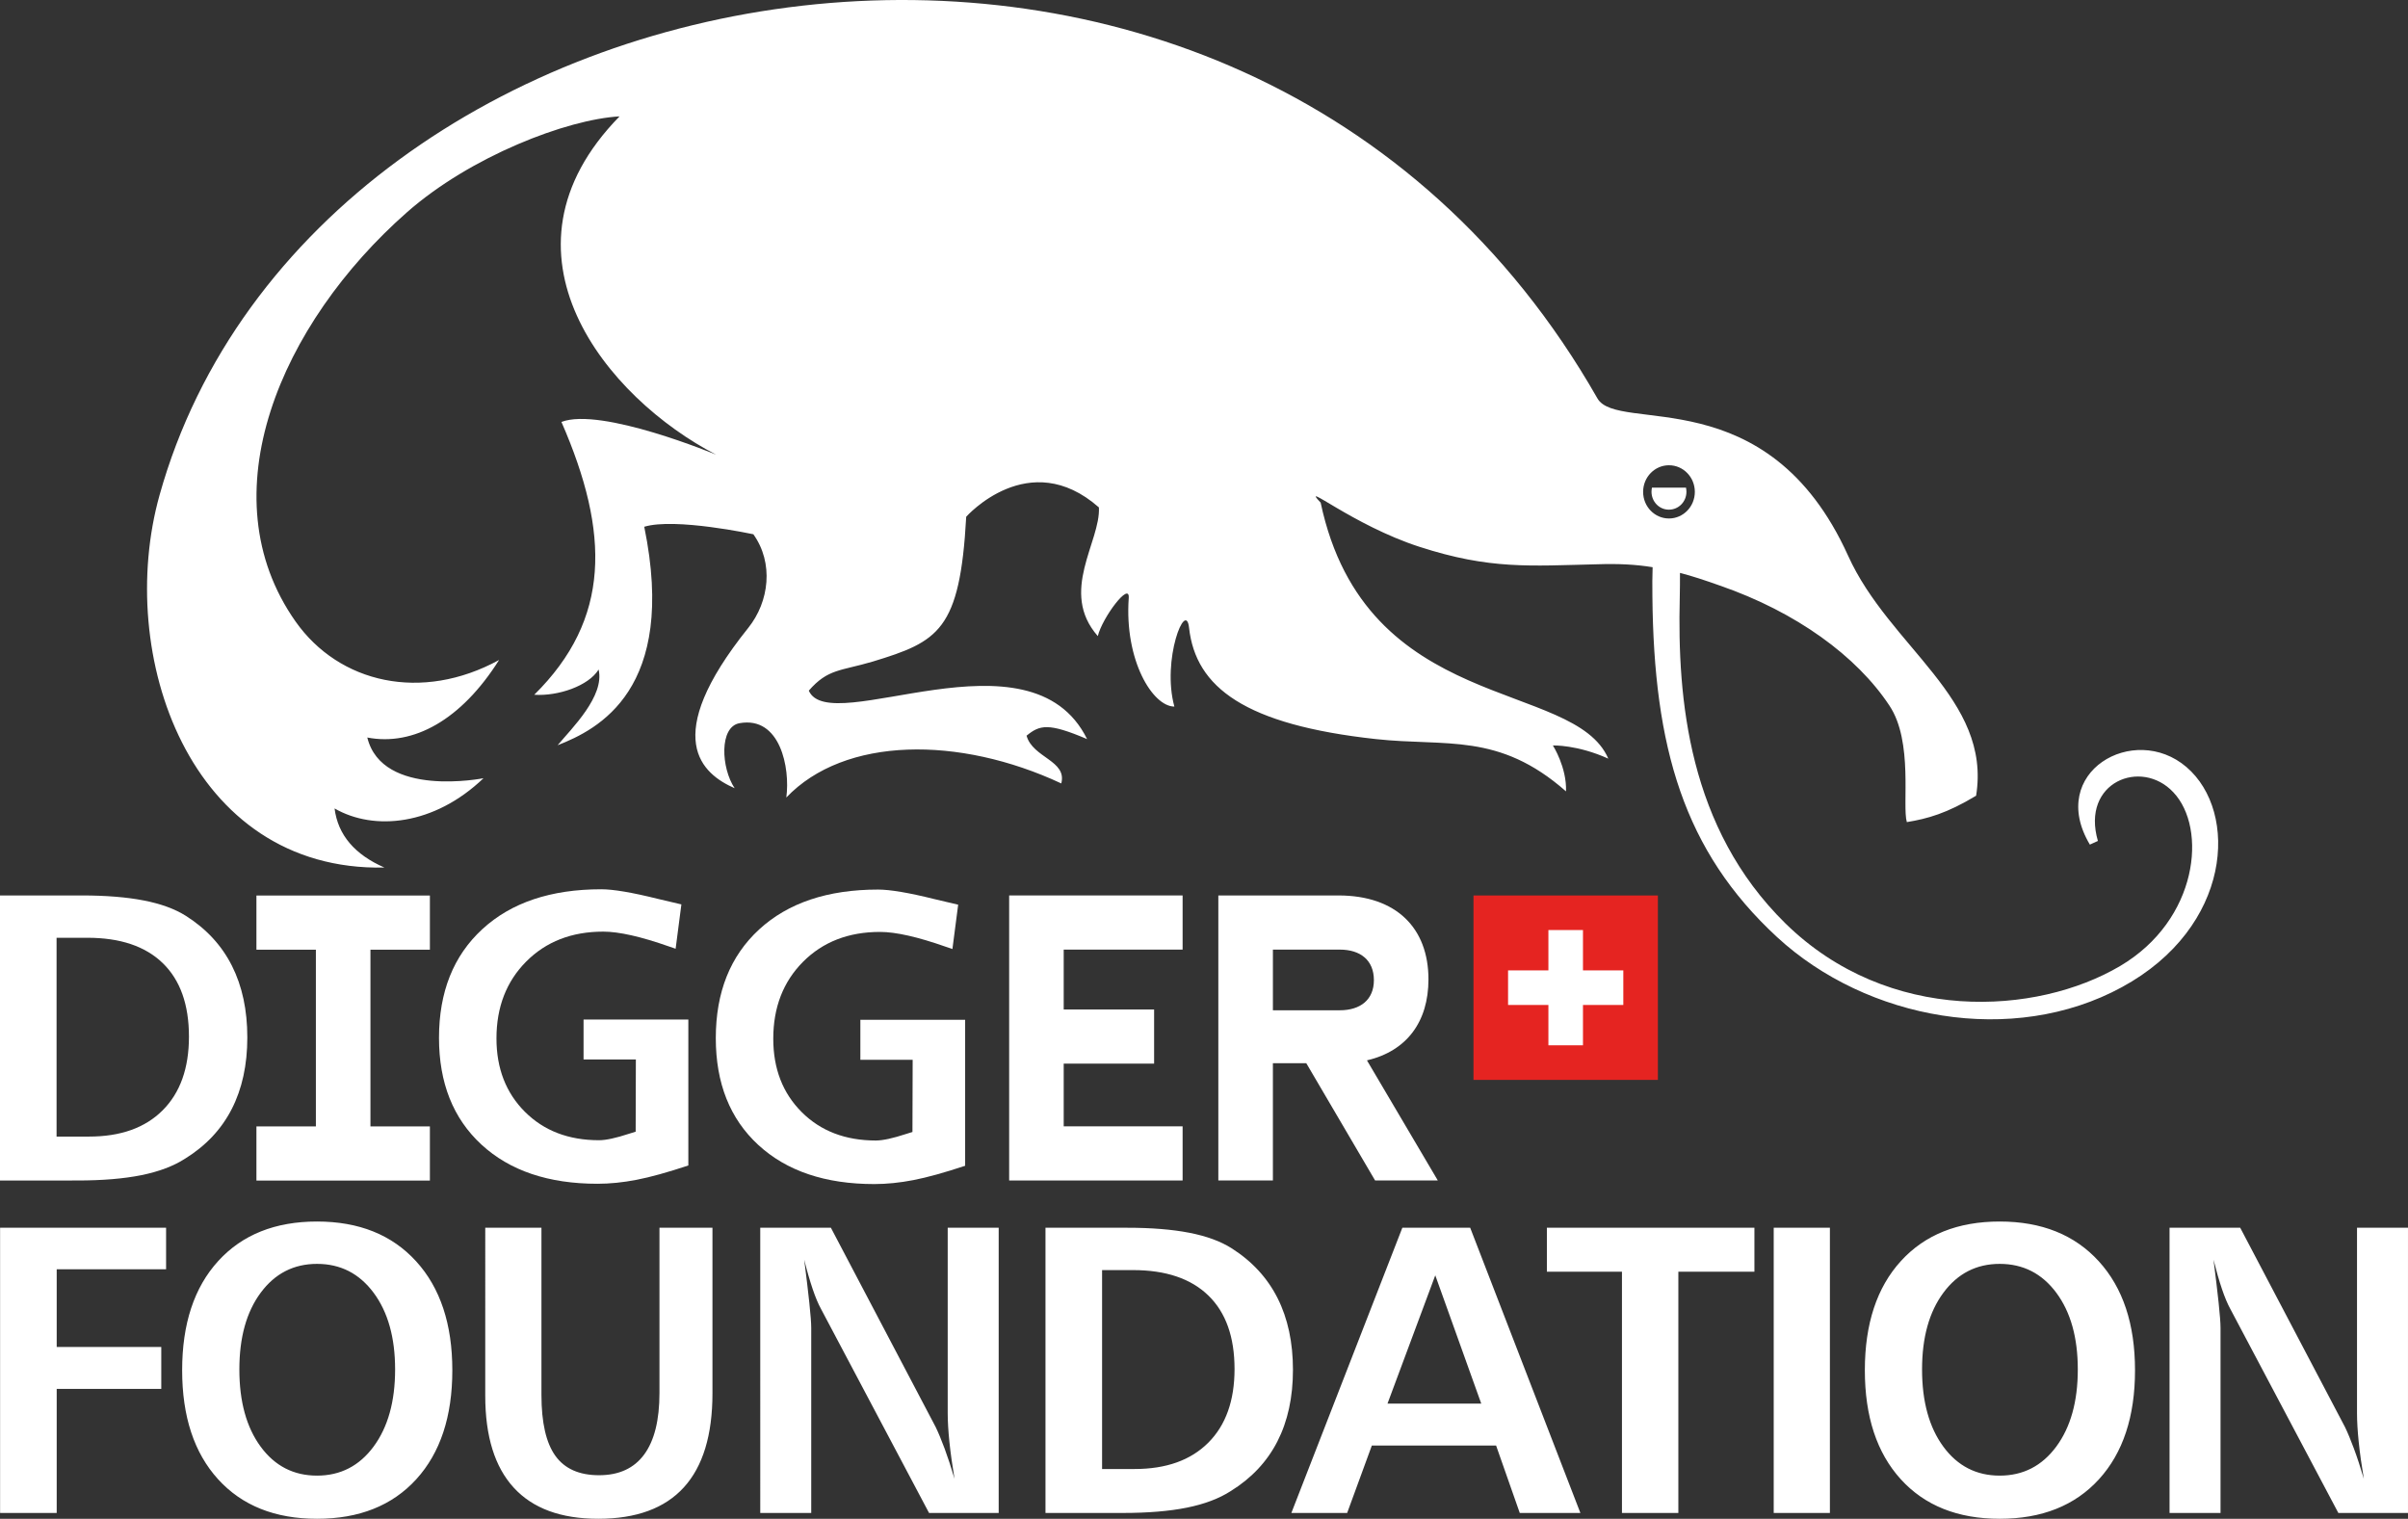
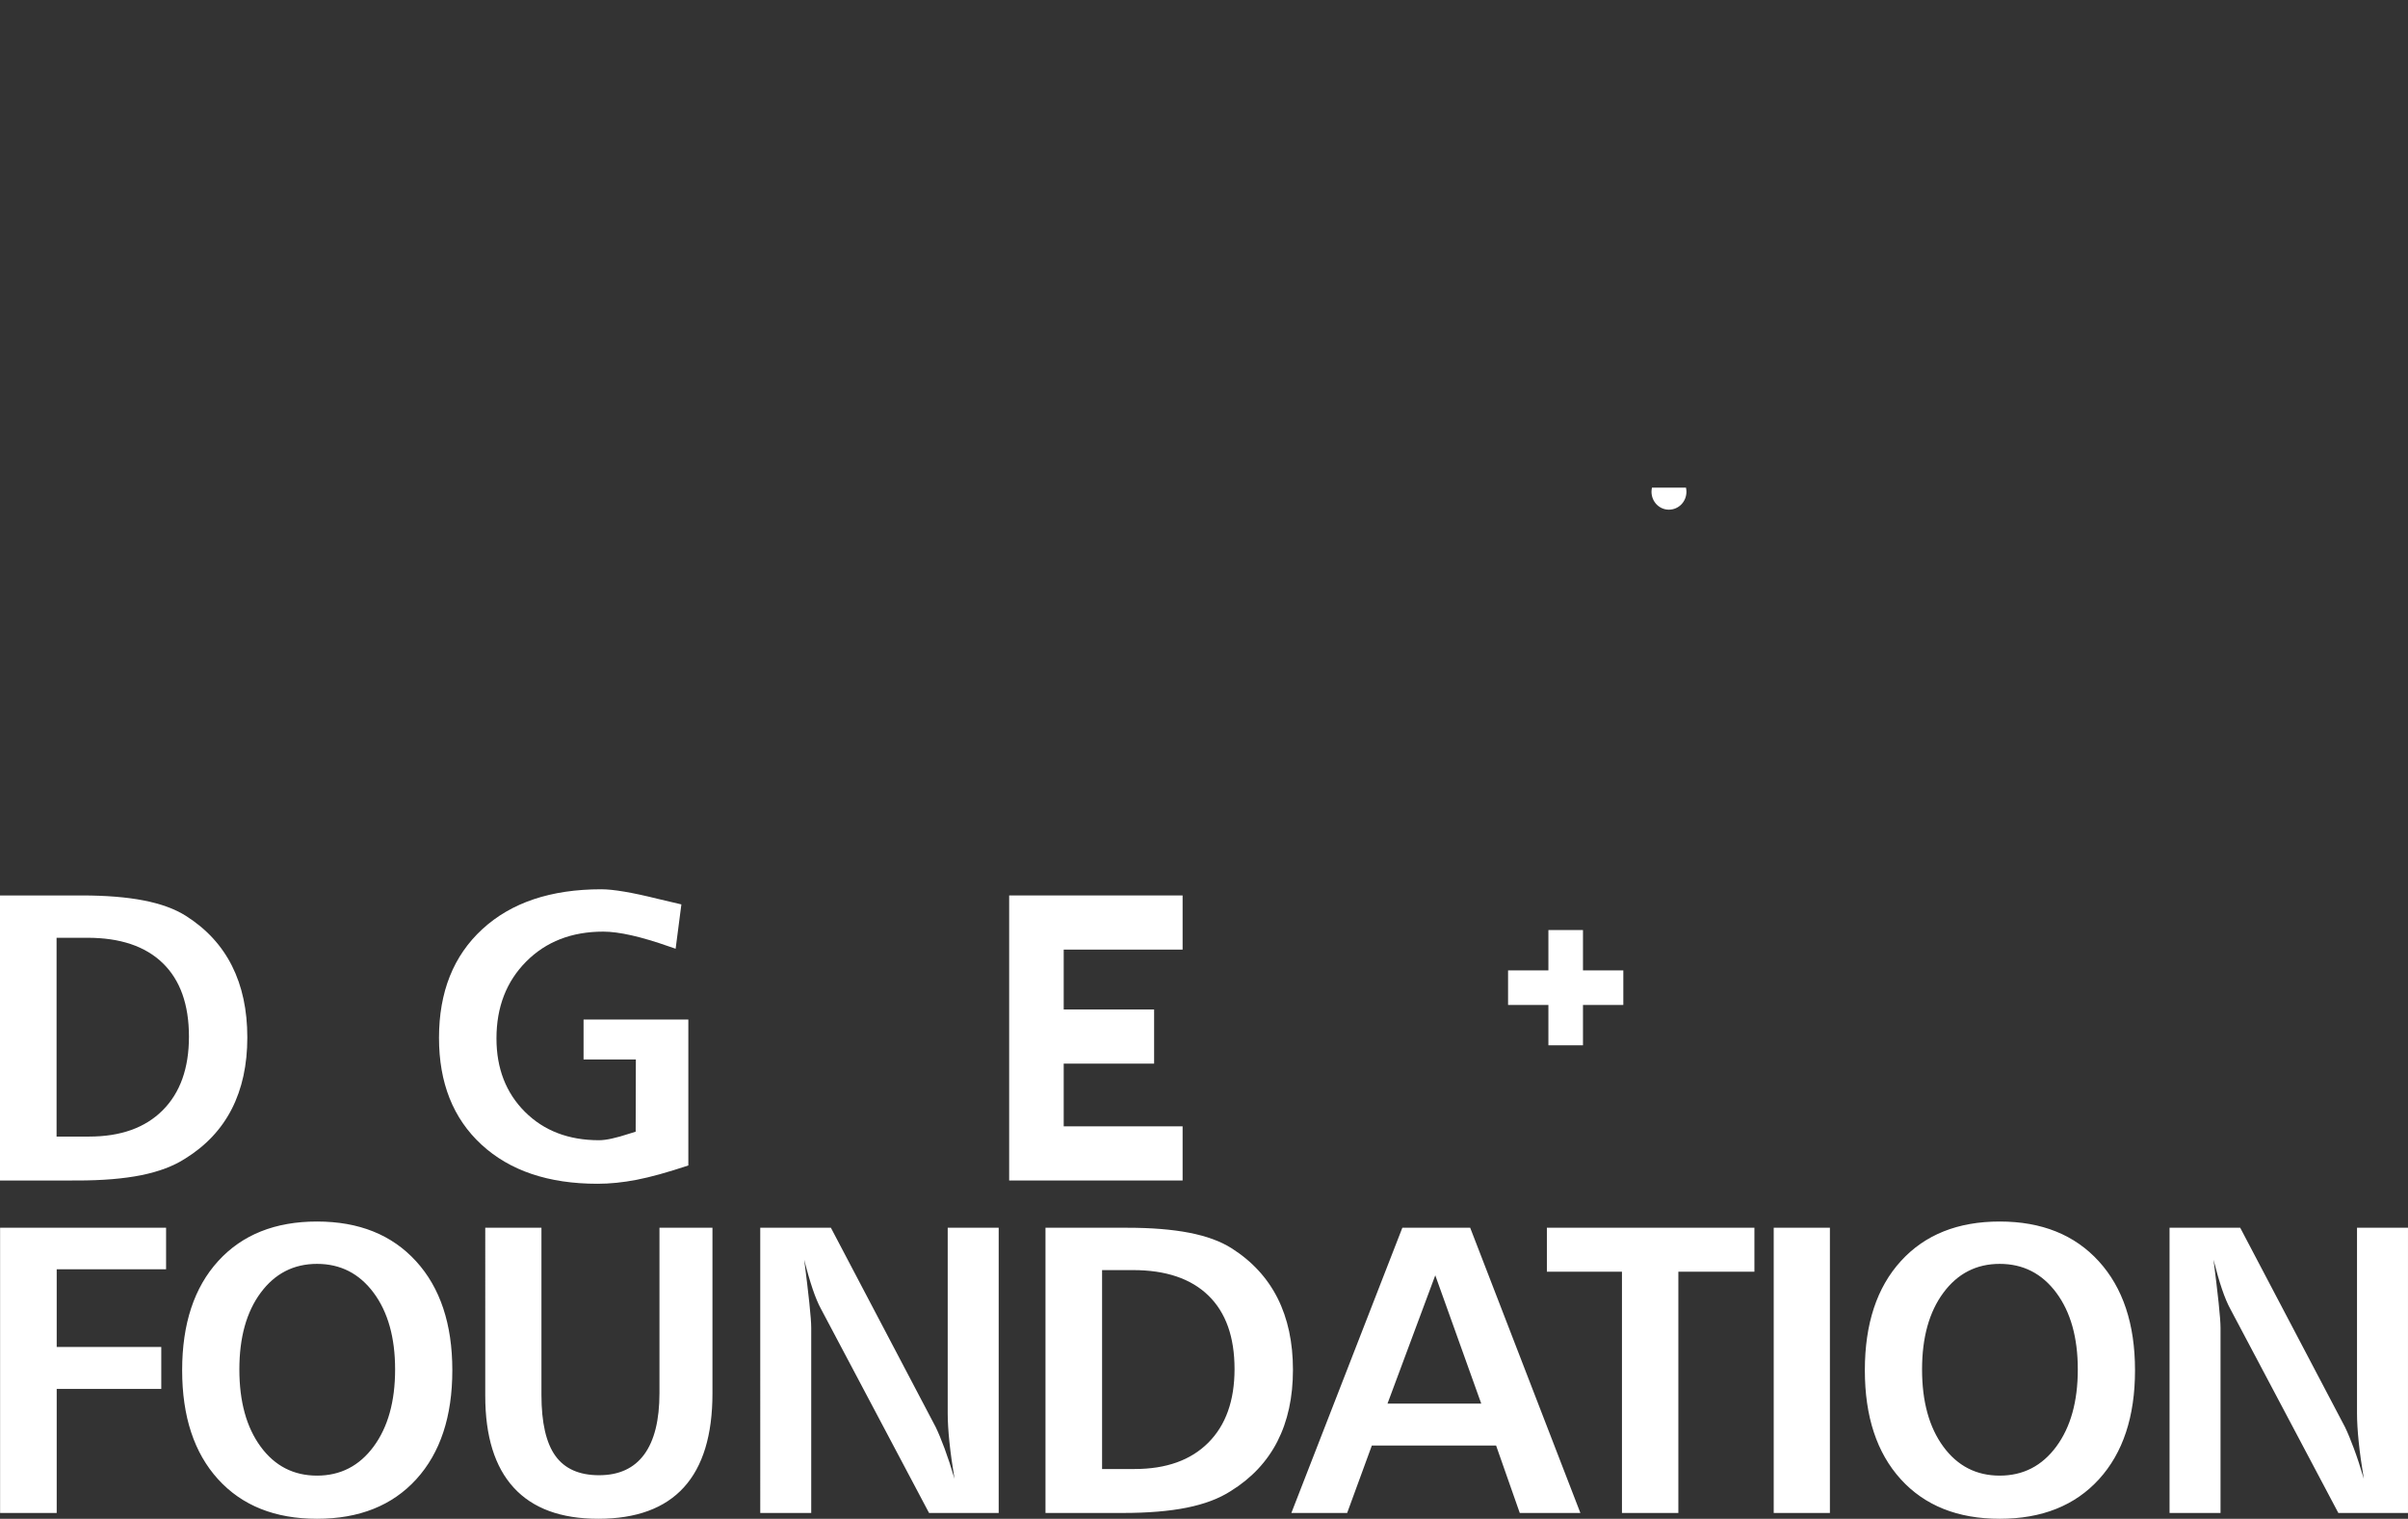
<svg xmlns="http://www.w3.org/2000/svg" xmlns:xlink="http://www.w3.org/1999/xlink" version="1.1" id="Calque_1" x="0px" y="0px" viewBox="0 0 647.016 408.079" enable-background="new 0 0 647.016 408.079" xml:space="preserve">
  <rect x="0" y="0" width="647.016" height="408.079" fill="#333333" stroke="none" />
  <polygon fill="#FFFFFF" points="285.812,271.238 310.104,271.238 310.104,285.784 285.812,285.784 285.812,302.634 317.76,302.634   317.76,317.183 271.154,317.183 271.154,240.597 317.76,240.597 317.76,255.147 285.812,255.147 " />
  <g>
    <defs>
      <rect id="SVGID_1_" y="0.001" width="647.016" height="408.078" />
    </defs>
    <clipPath id="SVGID_00000009584799048693739180000007828529002220465801_">
      <use xlink:href="#SVGID_1_" overflow="visible" />
    </clipPath>
    <path clip-path="url(#SVGID_00000009584799048693739180000007828529002220465801_)" fill="#FFFFFF" d="M15.2,251.968v53.416h8.728   c8.482,0,15.075-2.354,19.78-7.061c4.708-4.711,7.063-11.304,7.063-19.785c0-8.621-2.348-15.207-7.032-19.752   c-4.691-4.548-11.44-6.818-20.24-6.818H15.2z M0,240.597h21.937c6.505,0,12.062,0.449,16.681,1.346   c4.614,0.899,8.4,2.28,11.344,4.149c5.5,3.489,9.621,7.96,12.369,13.424c2.748,5.456,4.123,11.873,4.123,19.239   c0,7.365-1.391,13.77-4.176,19.211c-2.786,5.45-6.964,9.893-12.531,13.344c-3.126,2.015-7.053,3.491-11.775,4.449   c-4.725,0.949-10.468,1.426-17.22,1.426H0V240.597z" />
  </g>
-   <polygon fill="#FFFFFF" points="68.901,317.206 68.901,302.655 84.876,302.655 84.876,255.172 68.901,255.172 68.901,240.618   115.51,240.618 115.51,255.172 99.535,255.172 99.535,302.655 115.51,302.655 115.51,317.206 " />
  <g>
    <defs>
      <rect id="SVGID_00000049910415039820635150000002399291055118489531_" y="0.001" width="647.016" height="408.078" />
    </defs>
    <clipPath id="SVGID_00000052063931855760700580000008924649011693102994_">
      <use xlink:href="#SVGID_00000049910415039820635150000002399291055118489531_" overflow="visible" />
    </clipPath>
    <path clip-path="url(#SVGID_00000052063931855760700580000008924649011693102994_)" fill="#FFFFFF" d="M183.084,243.002   l-1.546,11.911c-0.395-0.141-0.965-0.338-1.711-0.584c-7.587-2.673-13.501-4.011-17.739-4.011c-8.477,0-15.377,2.683-20.702,8.042   c-5.332,5.36-7.989,12.244-7.989,20.653c0,8.046,2.546,14.621,7.64,19.714c5.098,5.093,11.737,7.639,19.931,7.639   c1.85,0,4.557-0.588,8.116-1.761c0.79-0.251,1.357-0.429,1.716-0.534l0.053-19.398h-14.053v-10.738h28.154v39.214   c-5.59,1.855-10.219,3.141-13.891,3.849c-3.671,0.713-7.175,1.069-10.525,1.069c-13.178,0-23.569-3.511-31.173-10.525   c-7.608-7.018-11.409-16.58-11.409-28.689c0-12.33,3.882-22.06,11.646-29.2c7.764-7.143,18.416-10.713,31.95-10.713   c3.241,0,8.3,0.854,15.176,2.568C179.54,242.184,181.661,242.681,183.084,243.002" />
-     <path clip-path="url(#SVGID_00000052063931855760700580000008924649011693102994_)" fill="#FFFFFF" d="M257.456,243.081   l-1.546,11.911c-0.398-0.142-0.962-0.337-1.709-0.584c-7.587-2.673-13.501-4.011-17.739-4.011c-8.477,0-15.379,2.683-20.707,8.041   c-5.322,5.361-7.983,12.244-7.983,20.654c0,8.047,2.541,14.621,7.639,19.714c5.094,5.091,11.737,7.637,19.927,7.637   c1.855,0,4.561-0.587,8.123-1.759c0.782-0.252,1.354-0.429,1.709-0.533l0.058-19.398h-14.054v-10.738h28.154v39.214   c-5.59,1.854-10.224,3.14-13.891,3.849c-3.666,0.711-7.175,1.069-10.525,1.069c-13.178,0-23.569-3.511-31.175-10.525   c-7.607-7.017-11.407-16.581-11.407-28.689c0-12.33,3.883-22.059,11.646-29.201c7.769-7.141,18.416-10.712,31.95-10.712   c3.24,0,8.3,0.853,15.176,2.567C253.914,242.263,256.035,242.761,257.456,243.081" />
-     <path clip-path="url(#SVGID_00000052063931855760700580000008924649011693102994_)" fill="#FFFFFF" d="M359.969,255.147h-17.947   v16.304h17.947c5.578,0,9.188-2.843,9.188-8.095C369.156,257.996,365.547,255.147,359.969,255.147 M342.021,285.677v31.508h-14.662   v-76.586h32.277c15.539,0,24.182,8.753,24.182,22.538c0,11.378-5.803,19.257-16.523,21.774l19.039,32.273h-16.85l-18.49-31.508   H342.021z" />
  </g>
  <g>
    <g>
      <g>
-         <path fill="#FFFFFF" d="M587.496,206.102c-14.115-12.094-37.564,1.404-25.961,20.833l2.158-0.981     c-4.609-15.816,11.664-22.295,20.277-13.072c9.154,9.654,6.699,34.27-14.299,46.672c-22.435,13.262-62.217,15.703-89.912-11.423     c-26.148-25.656-29.076-60.354-28.418-87.477c0.06-2.384,0.06-4.643,0.06-6.723c3.348,0.859,6.818,2.018,10.768,3.422     c20.457,7.084,36.734,18.936,45.523,32.255c6.463,9.714,3.352,26.941,4.668,31.28c5.562-0.916,10.707-2.324,18.611-7.089     c4.184-26.085-23.279-39.89-34.404-64.506c-21.652-47.833-61.914-32.621-67.359-42.275     C333.31-61.093,84.208-14.85,42.869,133.042c-11.962,42.761,7.96,101.16,60.424,100.059c-7.956-3.479-12.496-8.732-13.396-15.882     c10.588,6.11,26.738,4.583,40.016-8.12c0,0-27.219,5.433-31.223-10.936c12.38,2.382,25.242-4.709,35.411-20.83     c-20.817,11.363-42.952,6.287-54.677-10.328c-23.933-33.963-4.009-80.084,29.912-109.955     c17.052-15.025,42.955-24.981,57.133-25.78c-35.893,36.653-3.356,75.748,25.962,90.899c0,0-30.926-12.89-41.576-8.8     c13.039,29.873,13.278,52.964-7.302,73.304c6.404,0.432,14.599-2.379,17.292-6.777c1.675,7.148-7.242,15.822-11.009,20.341     c10.77-4.215,32.247-14.903,23.272-58.703c8.257-2.506,29.314,2.015,29.314,2.015c5.505,7.697,4.308,18.082-1.376,25.168     c-23.924,29.815-12.266,39.281-3.646,43.07c-3.652-5.439-4.188-16.497,1.31-17.474c10.949-1.955,13.642,12.034,12.567,19.972     c15.674-16.43,46.426-16.611,73.884-3.783c1.61-6.172-7.658-6.842-9.331-12.828c3.525-2.872,5.801-3.545,16.267,0.914     c-15.252-30.909-69.097-0.057-74.778-13.015c5.146-5.923,8.554-5.249,17.175-7.812c17.643-5.378,23.449-8.309,25.12-38.915     c0,0,16.867-19.06,35.657-2.506c0.481,9.224-10.772,22.665-0.299,34.576c1.256-5.069,8.615-14.784,8.314-10.263     c-1.197,16.861,6.462,29.198,12.263,29.198c-3.465-12.584,3.111-28.952,3.949-21.136c1.795,16.007,15.01,26.021,50.188,29.871     c18.965,2.078,32.959-1.893,51.092,14.049c0.236-6.469-3.527-12.335-3.527-12.335s6.516-0.247,14.889,3.542     c-9.207-21.443-65.201-11.733-77.287-68.781c-5.863-6.175,8.615,6.043,26.5,11.847c19.02,6.17,29.732,5.129,47.859,4.706     c5.682-0.188,10.35,0.057,14.836,0.789c-0.062,2.387-0.121,4.949-0.062,7.702c0.361,40.804,8.434,68.536,33.504,91.69     c24.109,22.238,63.291,29.442,92.666,13.438C599.705,249.169,601.617,218.202,587.496,206.102z M441.496,132.159     c0-3.951,3.109-7.151,6.945-7.151c3.84,0,6.951,3.2,6.951,7.151c0,3.952-3.111,7.151-6.951,7.151     C444.605,139.31,441.496,136.11,441.496,132.159z" />
-       </g>
+         </g>
    </g>
    <path fill="#FFFFFF" d="M443.748,132.111L443.748,132.111c0-0.364,0.061-0.732,0.119-1.091h9.15   c0.062,0.359,0.119,0.728,0.119,1.091c0,2.695-2.092,4.83-4.725,4.83C445.842,136.94,443.748,134.806,443.748,132.111" />
    <path fill="#FFFFFF" d="M582.945,406.515h13.699v-49.721c0-1.297-0.172-3.552-0.512-6.772c-0.346-3.217-0.803-7.072-1.375-11.566   c0.754,3.02,1.508,5.644,2.264,7.871c0.754,2.23,1.508,4.031,2.266,5.395l29.014,54.793h18.713v-76.634h-13.697v49.886   c0,2.121,0.15,4.672,0.457,7.658c0.307,2.984,0.766,6.29,1.377,9.924c-0.898-3.057-1.789-5.773-2.67-8.145   c-0.881-2.372-1.68-4.297-2.397-5.773l-28.152-53.55h-18.986V406.515z M510.756,338.835c-6.455,7.081-9.682,16.86-9.682,29.336   c0,12.441,3.217,22.201,9.654,29.285c6.434,7.082,15.299,10.623,26.588,10.623c11.326,0,20.215-3.541,26.668-10.623   c6.453-7.084,9.682-16.844,9.682-29.285c0-12.406-3.246-22.166-9.734-29.283c-6.492-7.121-15.363-10.68-26.615-10.68   C526.062,328.208,517.209,331.75,510.756,338.835 M552.523,347.355c3.846,5.177,5.77,12.043,5.77,20.602   c0,8.592-1.924,15.496-5.77,20.709c-3.848,5.213-8.914,7.818-15.207,7.818c-6.291,0-11.344-2.596-15.156-7.792   c-3.81-5.196-5.715-12.107-5.715-20.735c0-8.592,1.914-15.471,5.744-20.628c3.828-5.16,8.871-7.739,15.127-7.739   C543.609,339.589,548.676,342.175,552.523,347.355 M476.586,406.515h15.1v-76.634h-15.1V406.515z M415.639,341.692h20.172v64.822   h15.154v-64.822h20.438v-11.812h-55.764V341.692z M346.982,406.515h14.992l6.635-18.12h33.383l6.361,18.12h16.289l-29.609-76.634   h-18.229L346.982,406.515z M398,377.124h-25.184l12.834-34.463L398,377.124z M280.913,406.515h20.762   c6.759,0,12.505-0.475,17.232-1.43c4.73-0.951,8.656-2.434,11.785-4.449c5.572-3.451,9.75-7.899,12.541-13.347   c2.781-5.447,4.176-11.856,4.176-19.225c0-7.369-1.373-13.787-4.123-19.254c-2.752-5.464-6.879-9.941-12.379-13.429   c-2.947-1.866-6.734-3.253-11.353-4.152c-4.619-0.899-10.186-1.348-16.691-1.348h-21.948V406.515z M304.427,341.259   c8.808,0,15.557,2.275,20.247,6.823c4.697,4.55,7.041,11.136,7.041,19.767c0,8.484-2.353,15.082-7.064,19.792   c-4.712,4.71-11.31,7.065-19.792,7.065h-8.737v-53.447H304.427z M204.273,406.515h13.699v-49.721c0-1.297-0.173-3.552-0.513-6.772   c-0.345-3.217-0.802-7.072-1.376-11.566c0.754,3.02,1.51,5.644,2.267,7.871c0.754,2.23,1.508,4.031,2.264,5.395l29.017,54.793   h18.713v-76.634h-13.699v49.886c0,2.121,0.151,4.672,0.457,7.658c0.307,2.984,0.767,6.29,1.377,9.924   c-0.9-3.057-1.791-5.773-2.669-8.145c-0.883-2.372-1.683-4.297-2.4-5.773l-28.152-53.55h-18.983V406.515z M130.384,375.021   c0,10.895,2.551,19.125,7.659,24.699c5.105,5.574,12.672,8.359,22.705,8.359c10.21,0,17.878-2.814,22.999-8.441   c5.122-5.626,7.686-14.045,7.686-25.266v-44.491h-14.238v44.384c0,7.3-1.367,12.809-4.1,16.531   c-2.731,3.721-6.775,5.58-12.132,5.58c-5.322,0-9.233-1.734-11.732-5.205c-2.499-3.468-3.748-8.924-3.748-16.365v-44.925h-15.1   V375.021z M58.624,338.835c-6.452,7.081-9.681,16.86-9.681,29.336c0,12.441,3.219,22.201,9.654,29.285   c6.436,7.082,15.298,10.623,26.59,10.623c11.323,0,20.214-3.541,26.666-10.623c6.452-7.084,9.684-16.844,9.684-29.285   c0-12.406-3.246-22.166-9.736-29.283c-6.49-7.121-15.36-10.68-26.613-10.68C73.931,328.208,65.079,331.75,58.624,338.835    M100.394,347.355c3.846,5.177,5.77,12.043,5.77,20.602c0,8.592-1.924,15.496-5.77,20.709c-3.849,5.213-8.917,7.818-15.207,7.818   c-6.294,0-11.347-2.596-15.157-7.792c-3.812-5.196-5.715-12.107-5.715-20.735c0-8.592,1.912-15.471,5.742-20.628   c3.829-5.16,8.872-7.739,15.13-7.739C91.477,339.589,96.545,342.175,100.394,347.355 M0.024,406.515h15.212v-33.33h28.097v-11.27   H15.236v-20.871h29.39v-11.163H0.024V406.515z" />
  </g>
  <g id="Swiss_Flag">
    <g>
      <defs>
        <rect id="SVGID_00000105401743848221958710000007965827331400525187_" x="395.919" y="240.603" width="49.547" height="49.547" />
      </defs>
      <clipPath id="SVGID_00000075135608301387665890000007995901627881207971_">
        <use xlink:href="#SVGID_00000105401743848221958710000007965827331400525187_" overflow="visible" />
      </clipPath>
-       <rect x="395.919" y="240.603" clip-path="url(#SVGID_00000075135608301387665890000007995901627881207971_)" fill="#E52421" width="49.547" height="49.547" />
      <rect x="405.209" y="260.732" clip-path="url(#SVGID_00000075135608301387665890000007995901627881207971_)" fill="#FFFFFF" width="30.967" height="9.29" />
      <rect x="416.047" y="249.893" clip-path="url(#SVGID_00000075135608301387665890000007995901627881207971_)" fill="#FFFFFF" width="9.29" height="30.967" />
    </g>
  </g>
</svg>